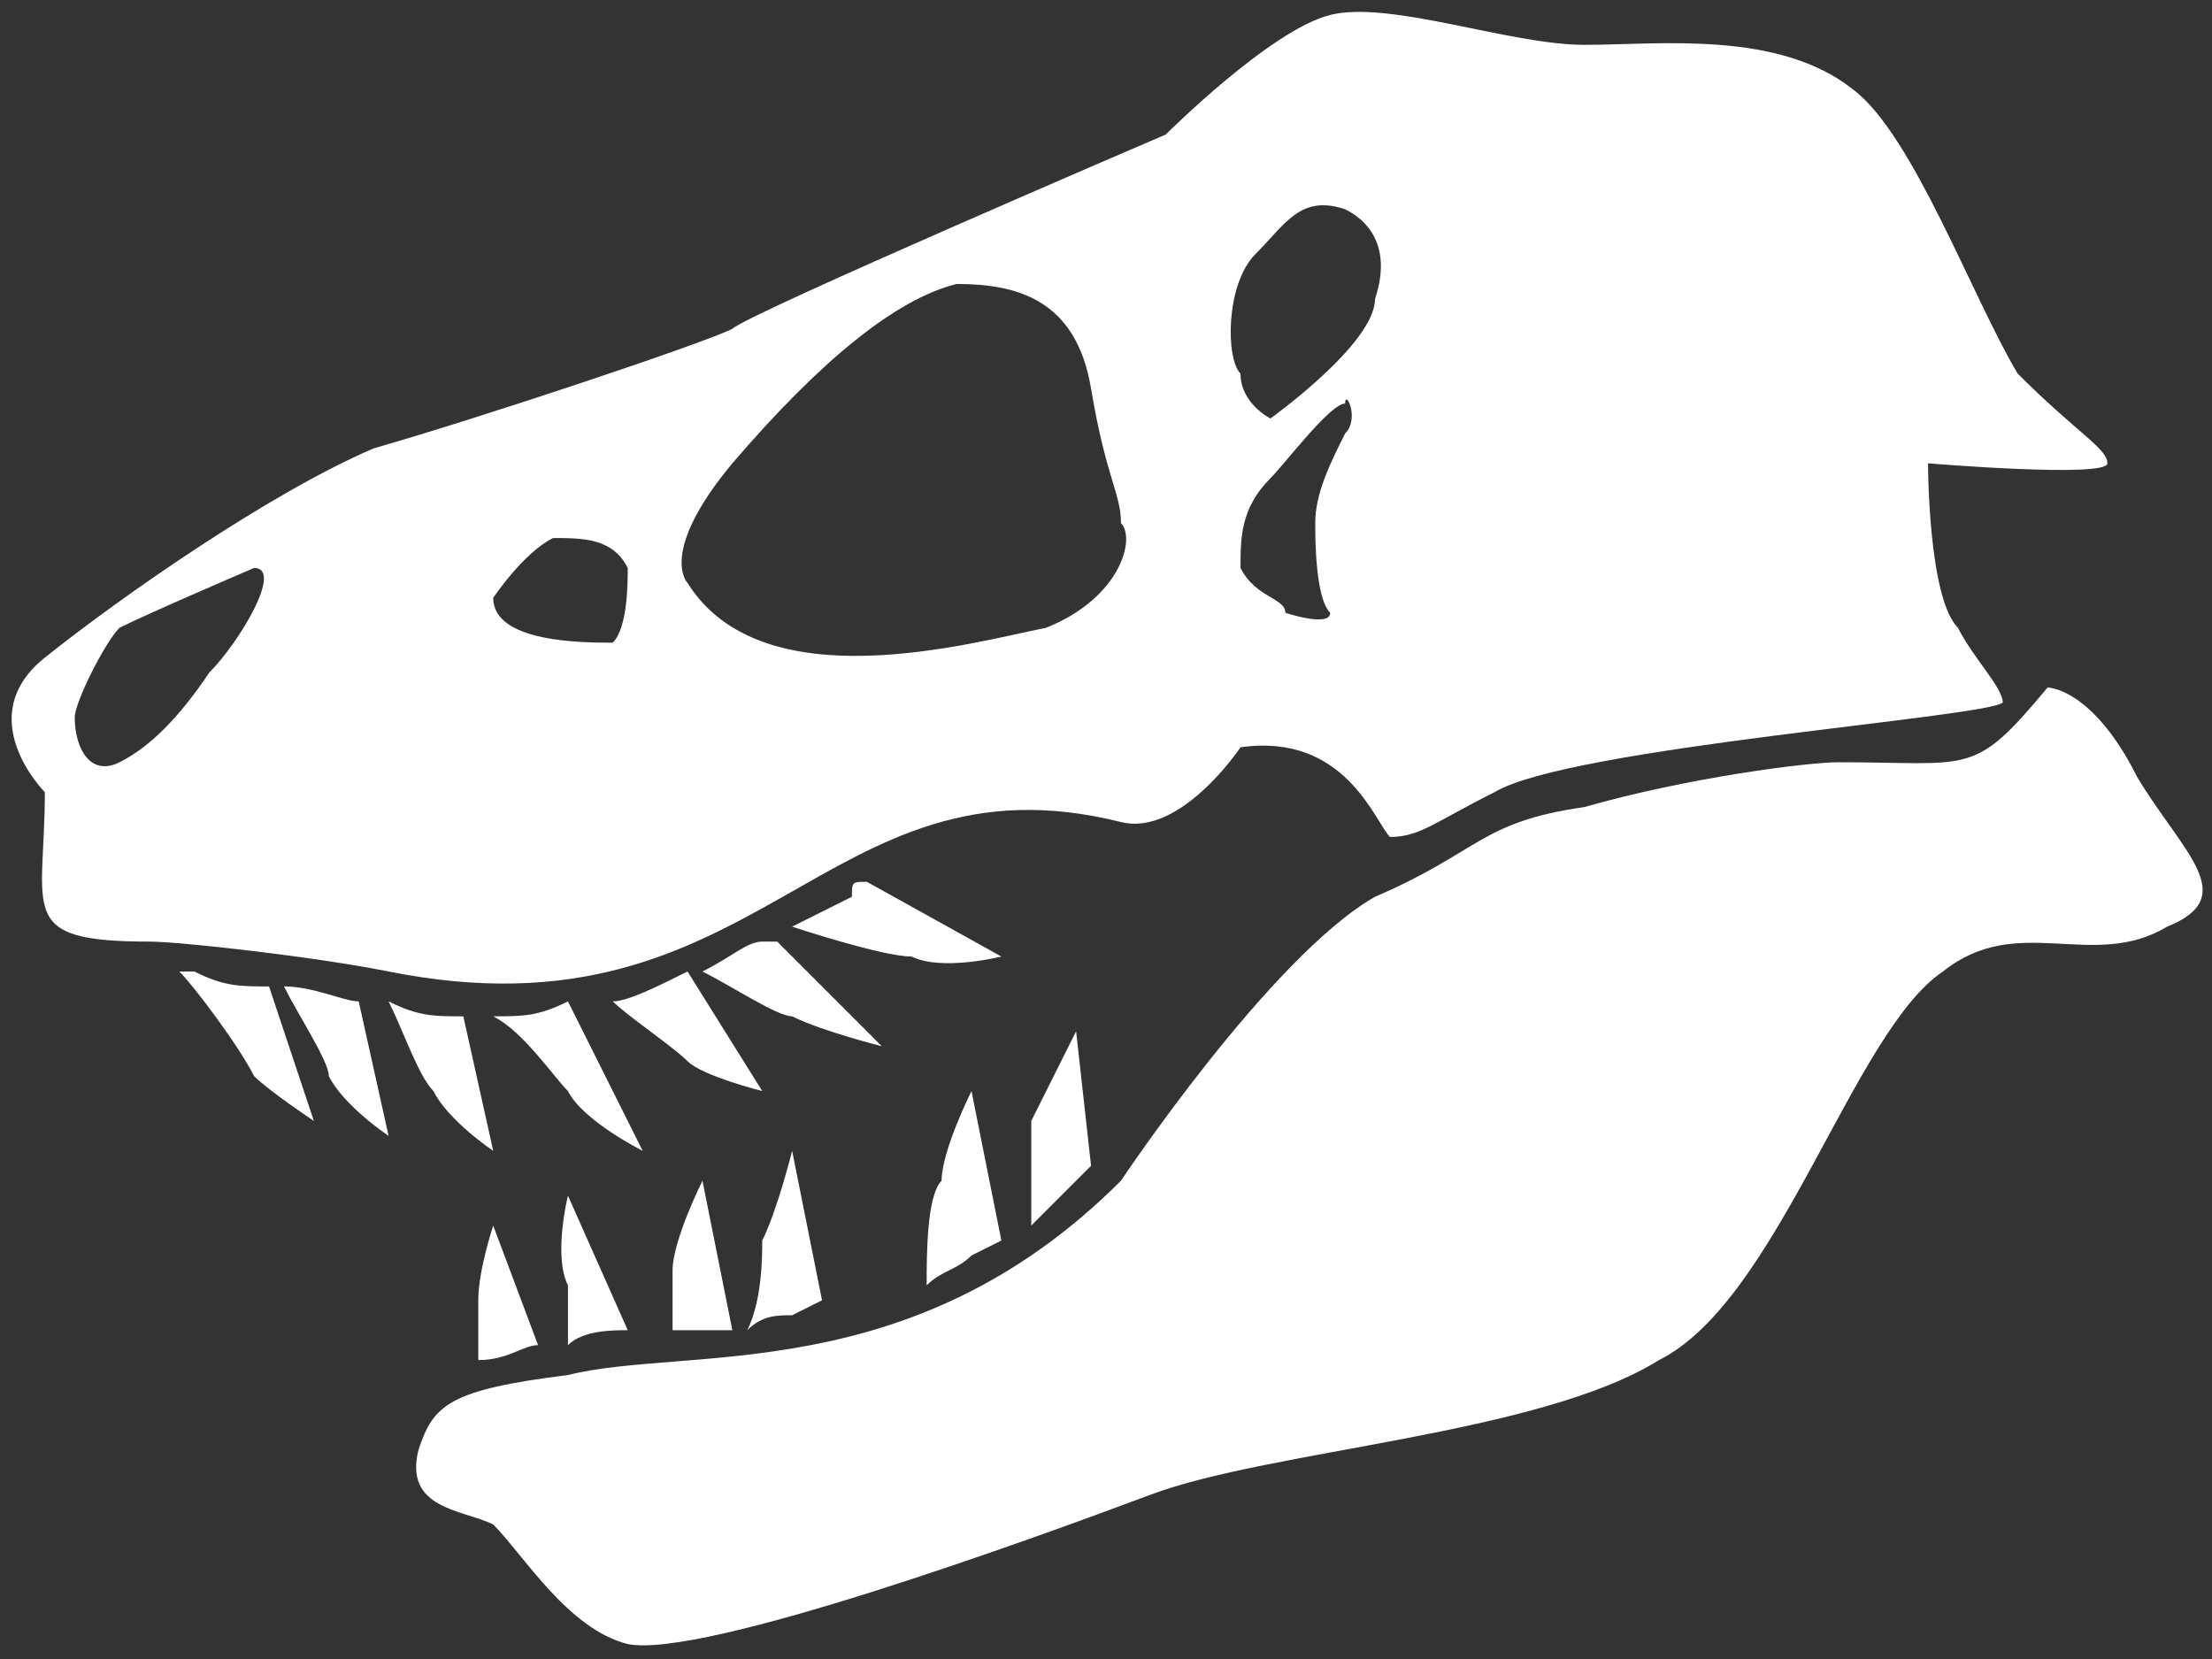
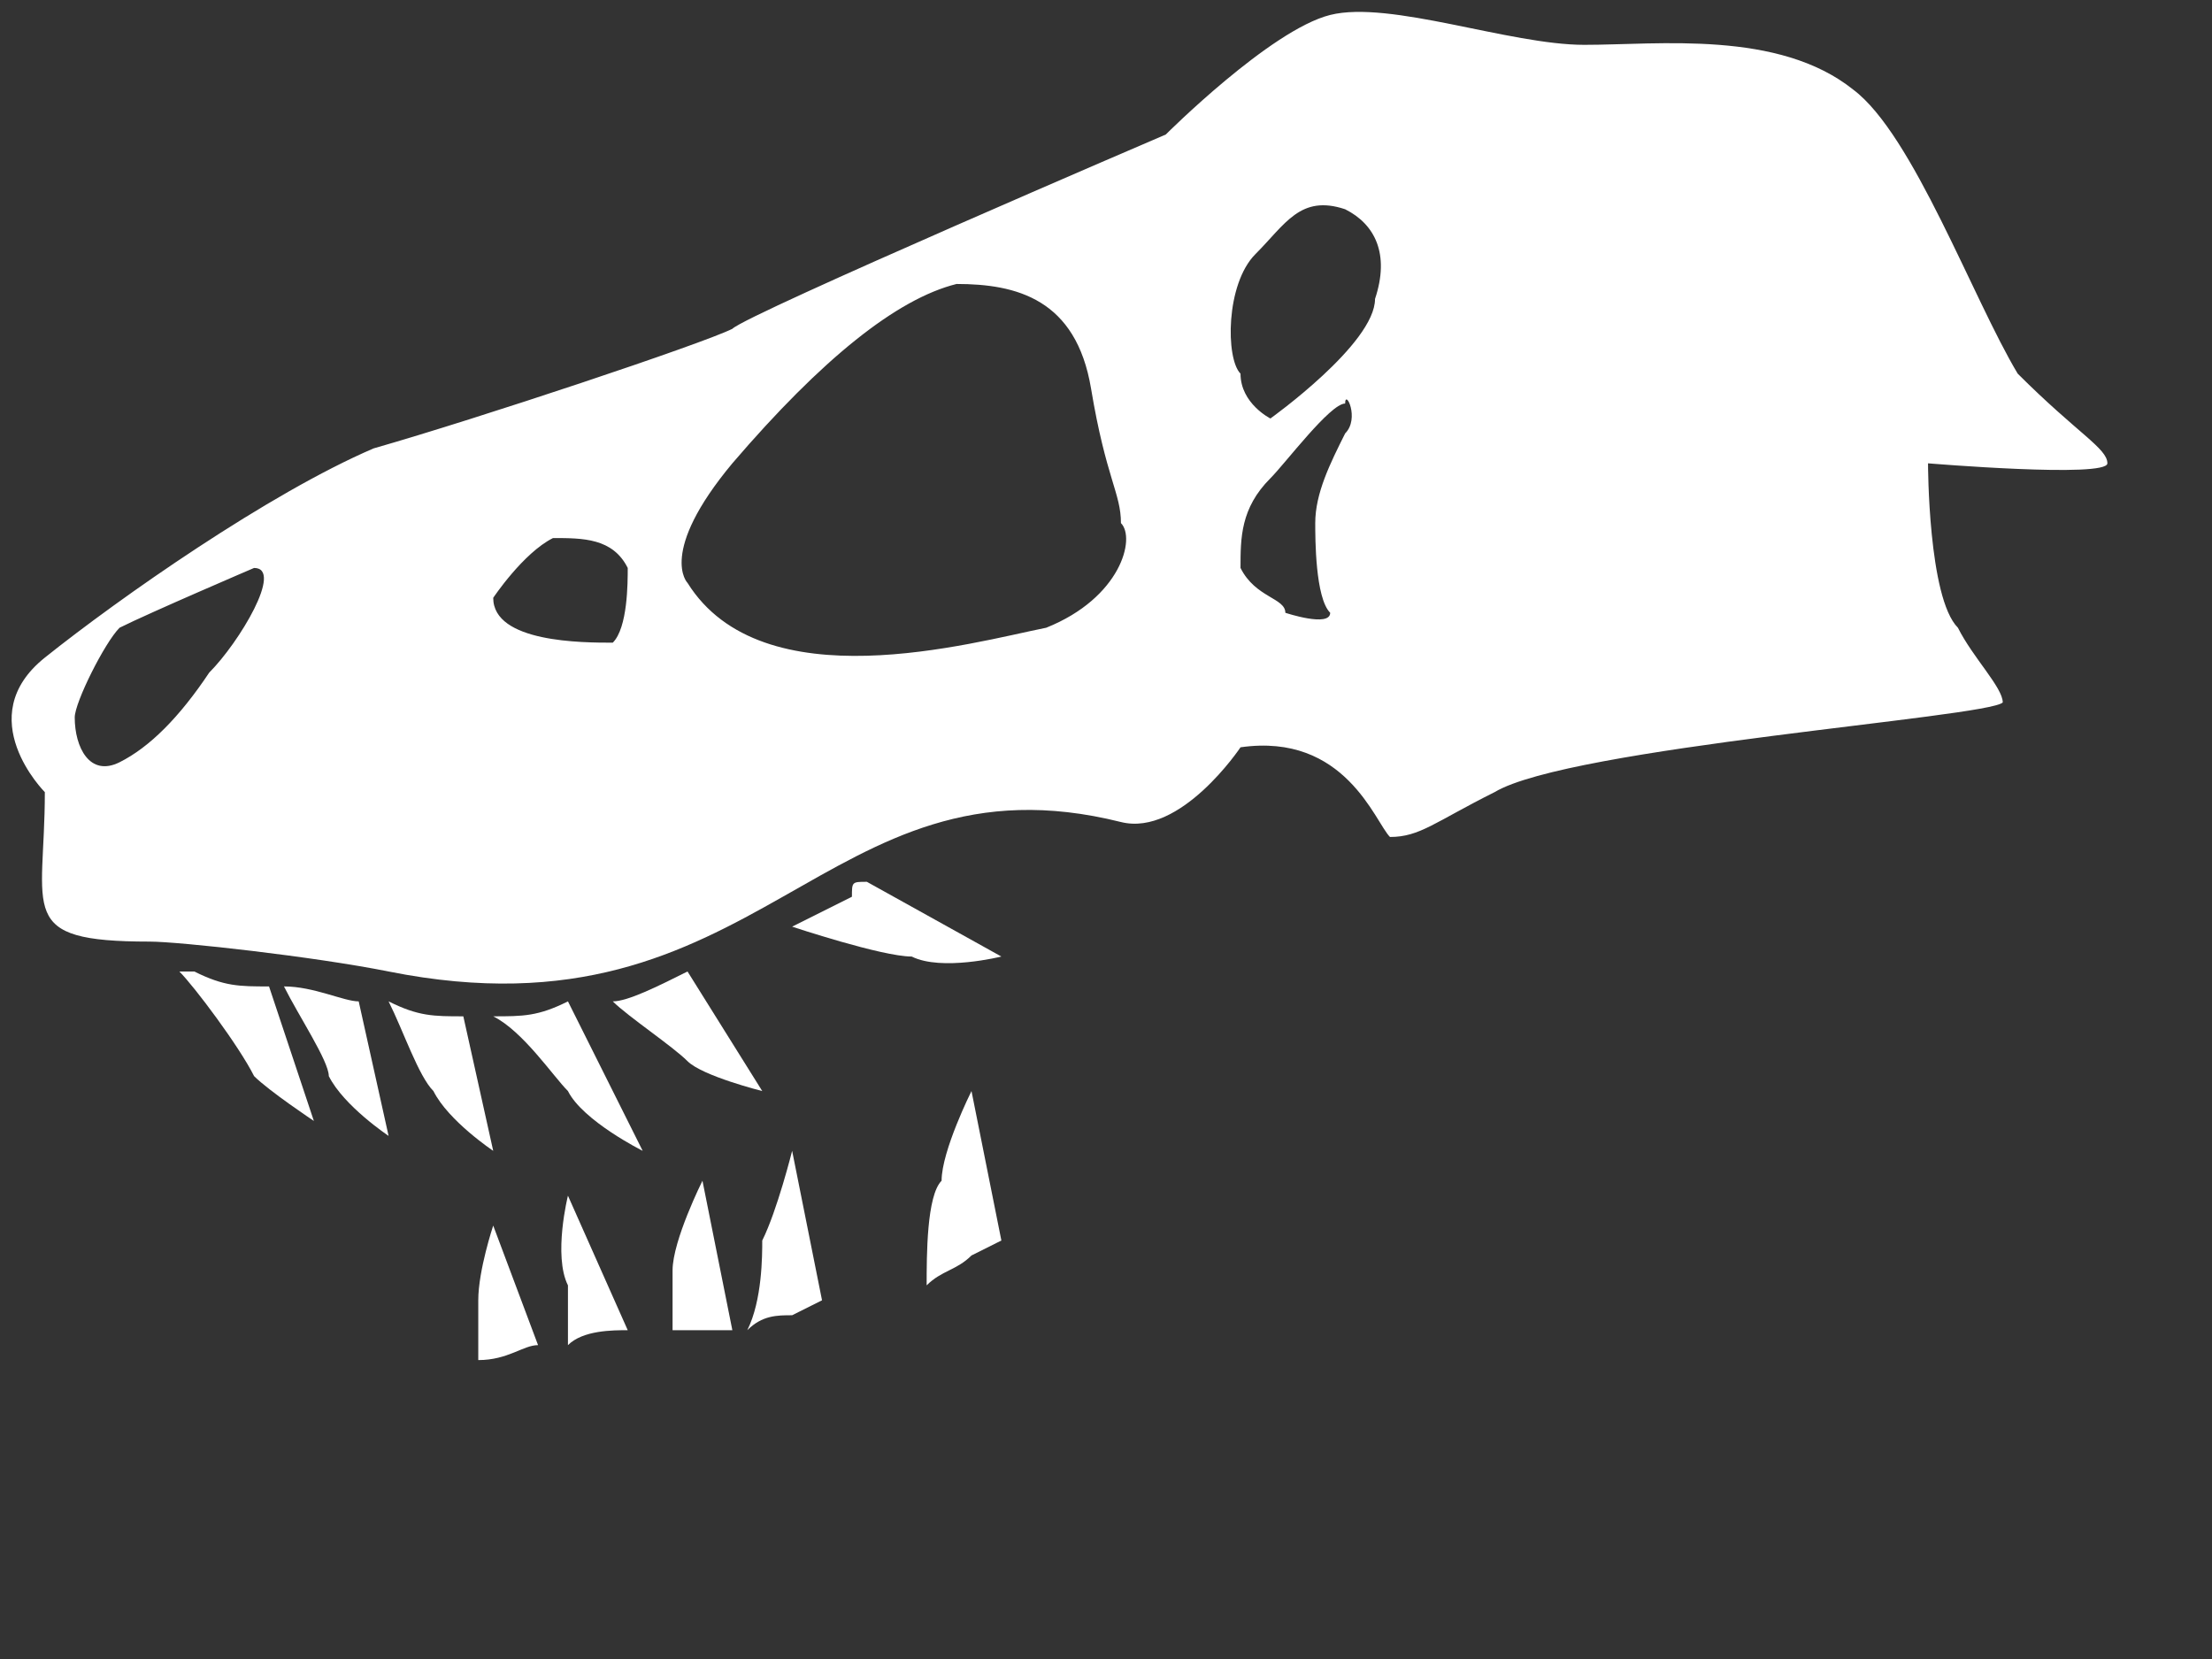
<svg xmlns="http://www.w3.org/2000/svg" width="148px" height="111px" viewBox="0 0 148 111" version="1.1">
  <rect x="0" y="0" width="148" height="111" fill="#333333" stroke="none" />
  <title>Group</title>
  <g id="Page-1" stroke="none" stroke-width="1" fill="none" fill-rule="evenodd">
    <g id="noun_fossils_1482104" fill="#FFFFFF">
      <g id="Group">
-         <path d="M111,91 C103,96 85,97 77,100 C69,103 47,111 42,110 C38,109 35,104 33,102 C31,101 27,101 28,97 C29,94 30,93 38,92 C46,90 61,93 75,79 C75,79 85,64 92,60 C99,57 99,55 106,54 C113,52 121,51 123,51 C132,51 132,52 137,46 C137,46 140,46 143,52 C146,57 150,60 145,62 C140,65 135,61 130,65 C124,69 119,87 111,91 Z" id="Path" />
        <path d="M83,50 C83,50 79,56 75,55 C55,50 51,70 26,65 C21,64 12,63 10,63 C1,63 3,61 3,53 C3,53 -2,48 3,44 C8,40 18,33 25,30 C32,28 47,23 49,22 C50,21 78,9 78,9 C78,9 85,2 89,1 C93,0 101,3 106,3 C111,3 119,2 124,6 C128,9 132,20 135,25 C139,29 141,30 141,31 C141,32 129,31 129,31 C129,31 129,40 131,42 C132,44 134,46 134,47 C133,48 105,50 100,53 C96,55 95,56 93,56 C92,55 90,49 83,50 Z M86,41 C86,40 84,40 83,38 C83,36 83,34 85,32 C86,31 89,27 90,27 C90,26 91,28 90,29 C89,31 88,33 88,35 C88,36 88,40 89,41 C89,42 86,41 86,41 Z M85,28 C85,28 83,27 83,25 C82,24 82,19 84,17 C86,15 87,13 90,14 C92,15 93,17 92,20 C92,23 85,28 85,28 Z M46,39 C46,39 44,37 49,31 C55,24 60,20 64,19 C68,19 72,20 73,26 C74,32 75,33 75,35 C76,36 75,40 70,42 C65,43 51,47 46,39 Z M33,40 C33,40 35,37 37,36 C39,36 41,36 42,38 C42,39 42,42 41,43 C39,43 33,43 33,40 Z M17,38 C17,38 10,41 8,42 C7,43 5,47 5,48 C5,50 6,52 8,51 C10,50 12,48 14,45 C16,43 19,38 17,38 Z" id="Shape" />
        <path d="M12,65 C13,66 16,70 17,72 C18,73 21,75 21,75 L18,66 C16,66 15,66 13,65 C13,65 13,65 12,65 Z" id="Path" />
        <path d="M19,66 C20,68 22,71 22,72 C23,74 26,76 26,76 L24,67 C23,67 21,66 19,66 Z" id="Path" />
        <path d="M26,67 C27,69 28,72 29,73 C30,75 33,77 33,77 L31,68 C29,68 28,68 26,67 Z" id="Path" />
        <path d="M33,68 C35,69 37,72 38,73 C39,75 43,77 43,77 L38,67 C36,68 35,68 33,68 Z" id="Path" />
        <path d="M41,67 C42,68 45,70 46,71 C47,72 51,73 51,73 L46,65 C44,66 42,67 41,67 Z" id="Path" />
-         <path d="M47,65 C49,66 52,68 53,68 C55,69 59,70 59,70 L52,63 L51,63 C50,63 49,64 47,65 Z" id="Path" />
        <path d="M53,62 C53,62 59,64 61,64 C63,65 67,64 67,64 L58,59 C57,59 57,59 57,60 L53,62 Z" id="Path" />
        <path d="M32,91 C32,89 32,88 32,87 C32,85 33,82 33,82 L36,90 C35,90 34,91 32,91 Z" id="Path" />
        <path d="M38,90 C38,88 38,87 38,86 C37,84 38,80 38,80 L42,89 C41,89 39,89 38,90 Z" id="Path" />
        <path d="M45,89 C45,87 45,86 45,85 C45,83 47,79 47,79 L49,89 L49,89 C48,89 46,89 45,89 C45,89 45,89 45,89 Z" id="Path" />
        <path d="M50,89 C51,87 51,84 51,83 C52,81 53,77 53,77 L55,87 L53,88 C52,88 51,88 50,89 Z" id="Path" />
        <path d="M62,86 C62,84 62,80 63,79 C63,77 65,73 65,73 L67,83 L65,84 C64,85 63,85 62,86 Z" id="Path" />
-         <path d="M69,82 C69,80 69,76 69,75 C70,73 72,69 72,69 L73,78 C72,79 70,81 69,82 Z" id="Path" />
      </g>
    </g>
  </g>
</svg>